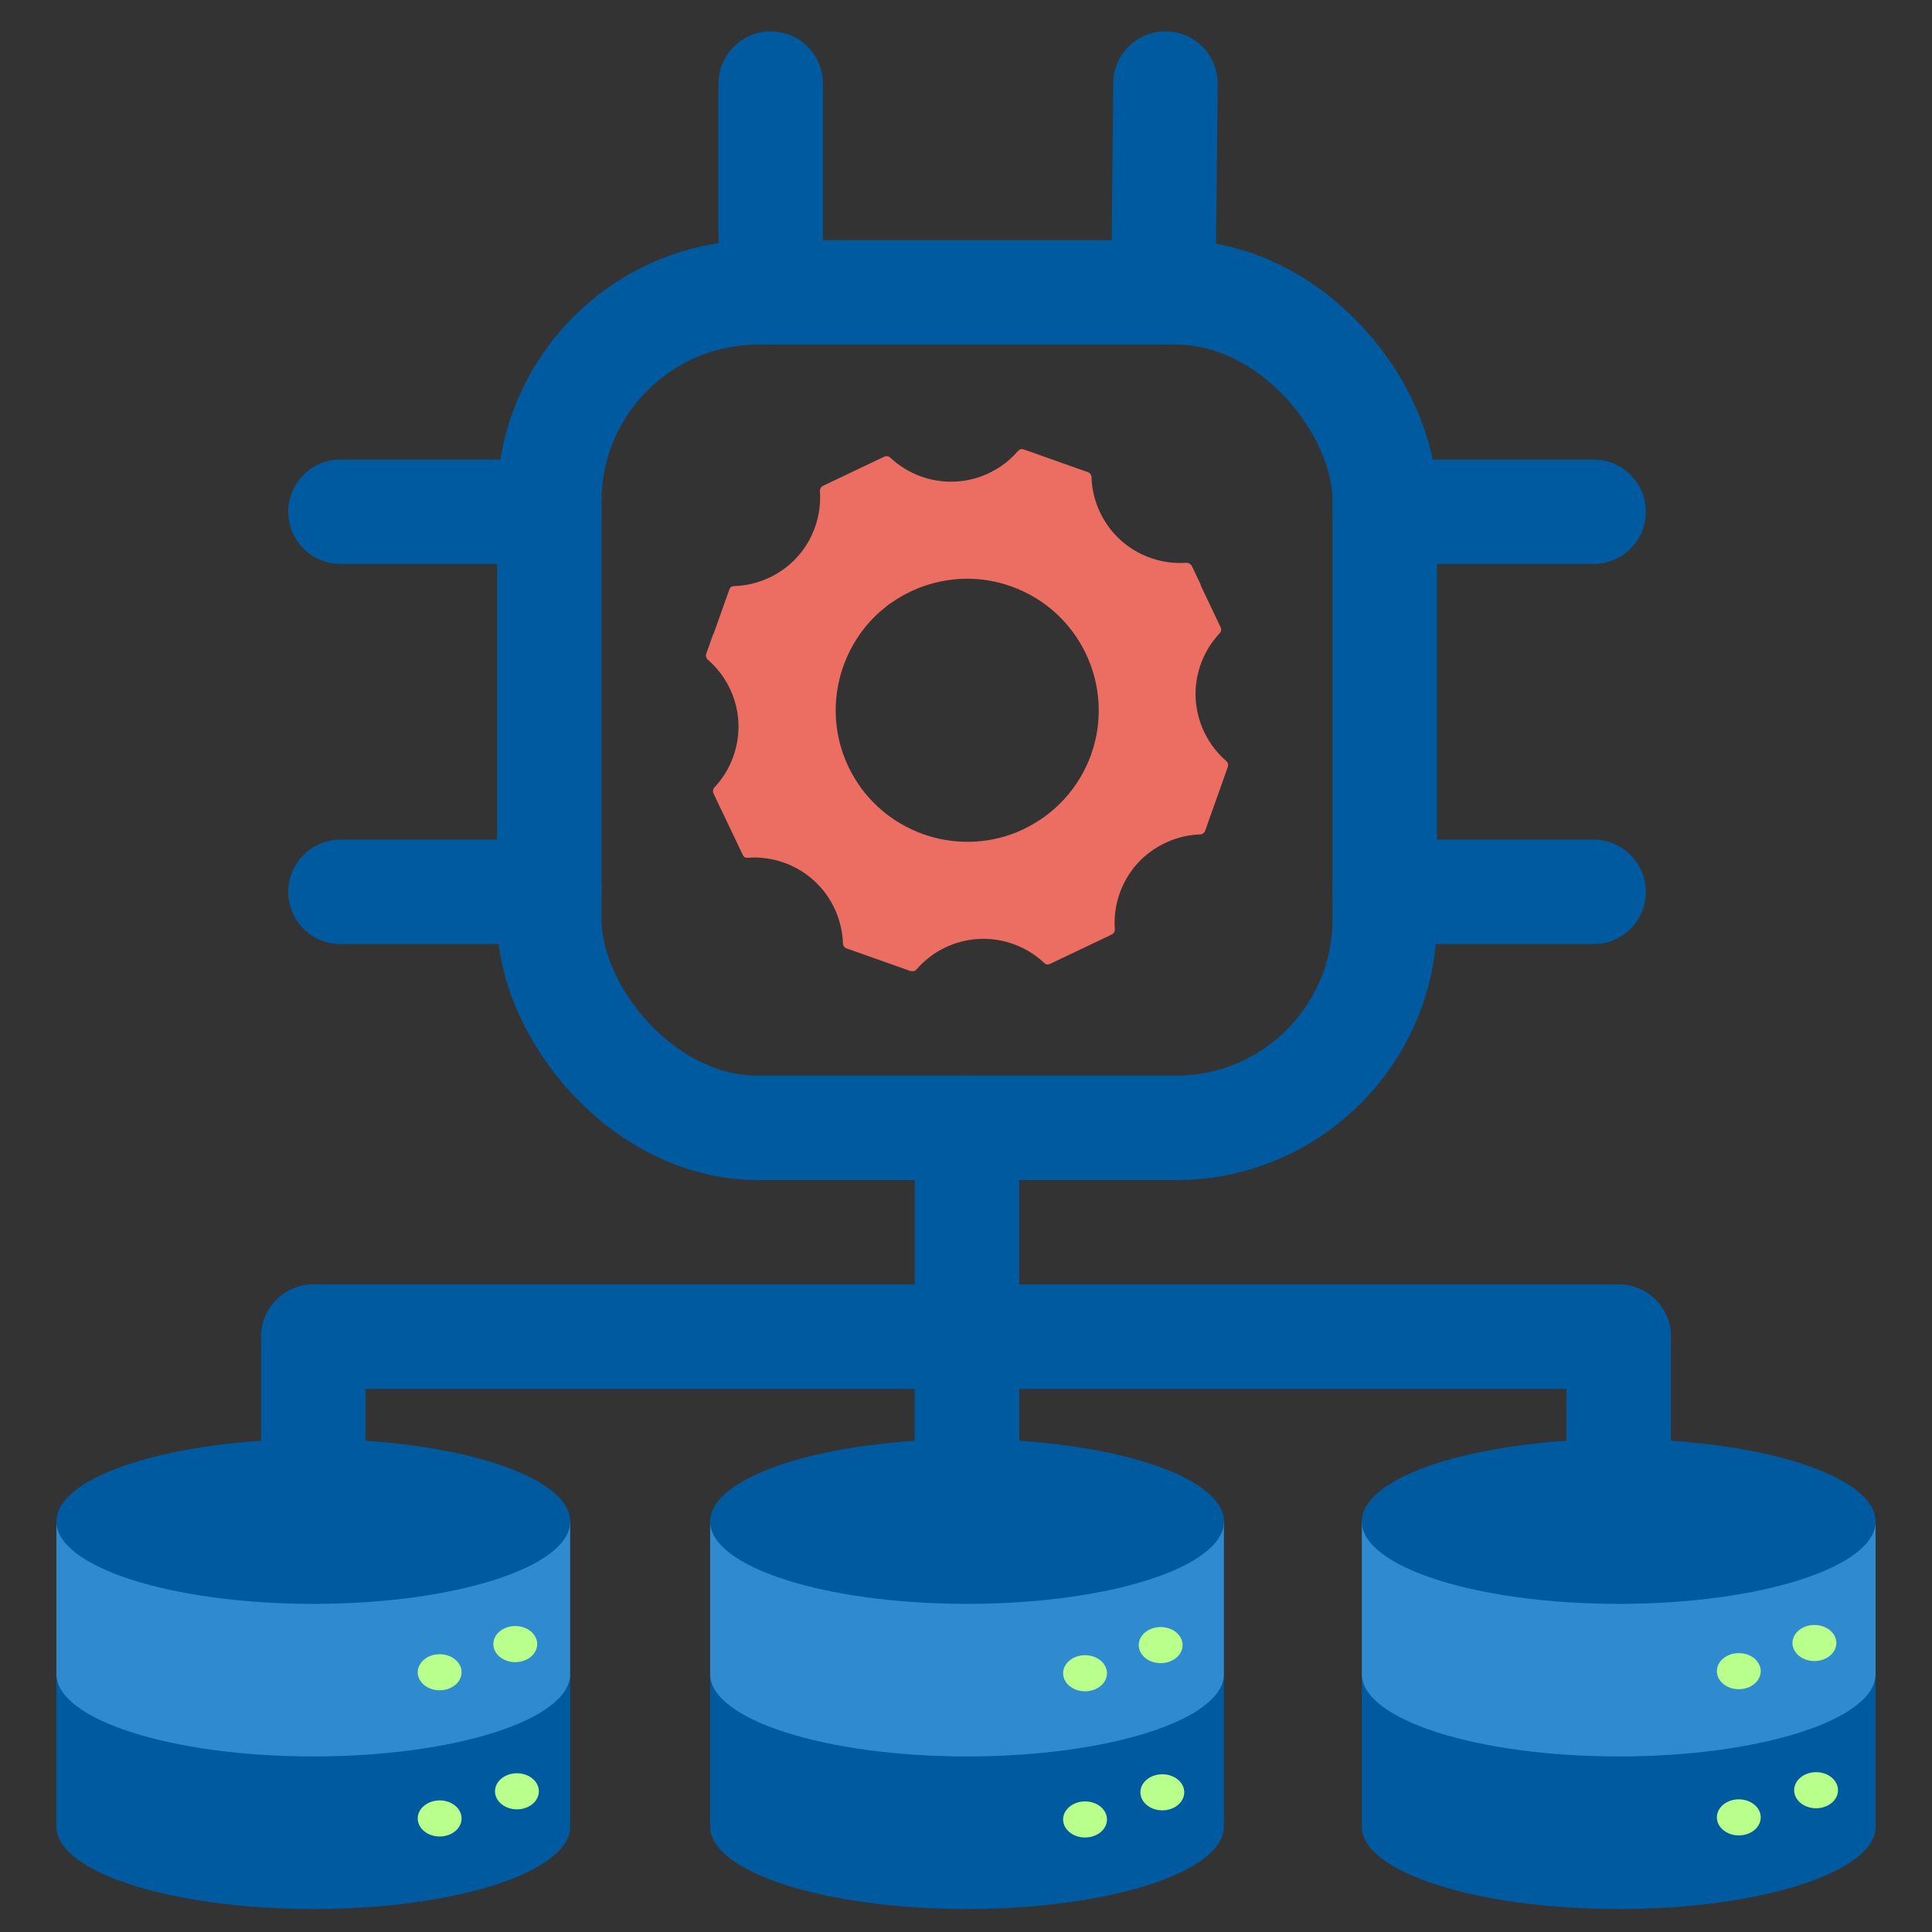
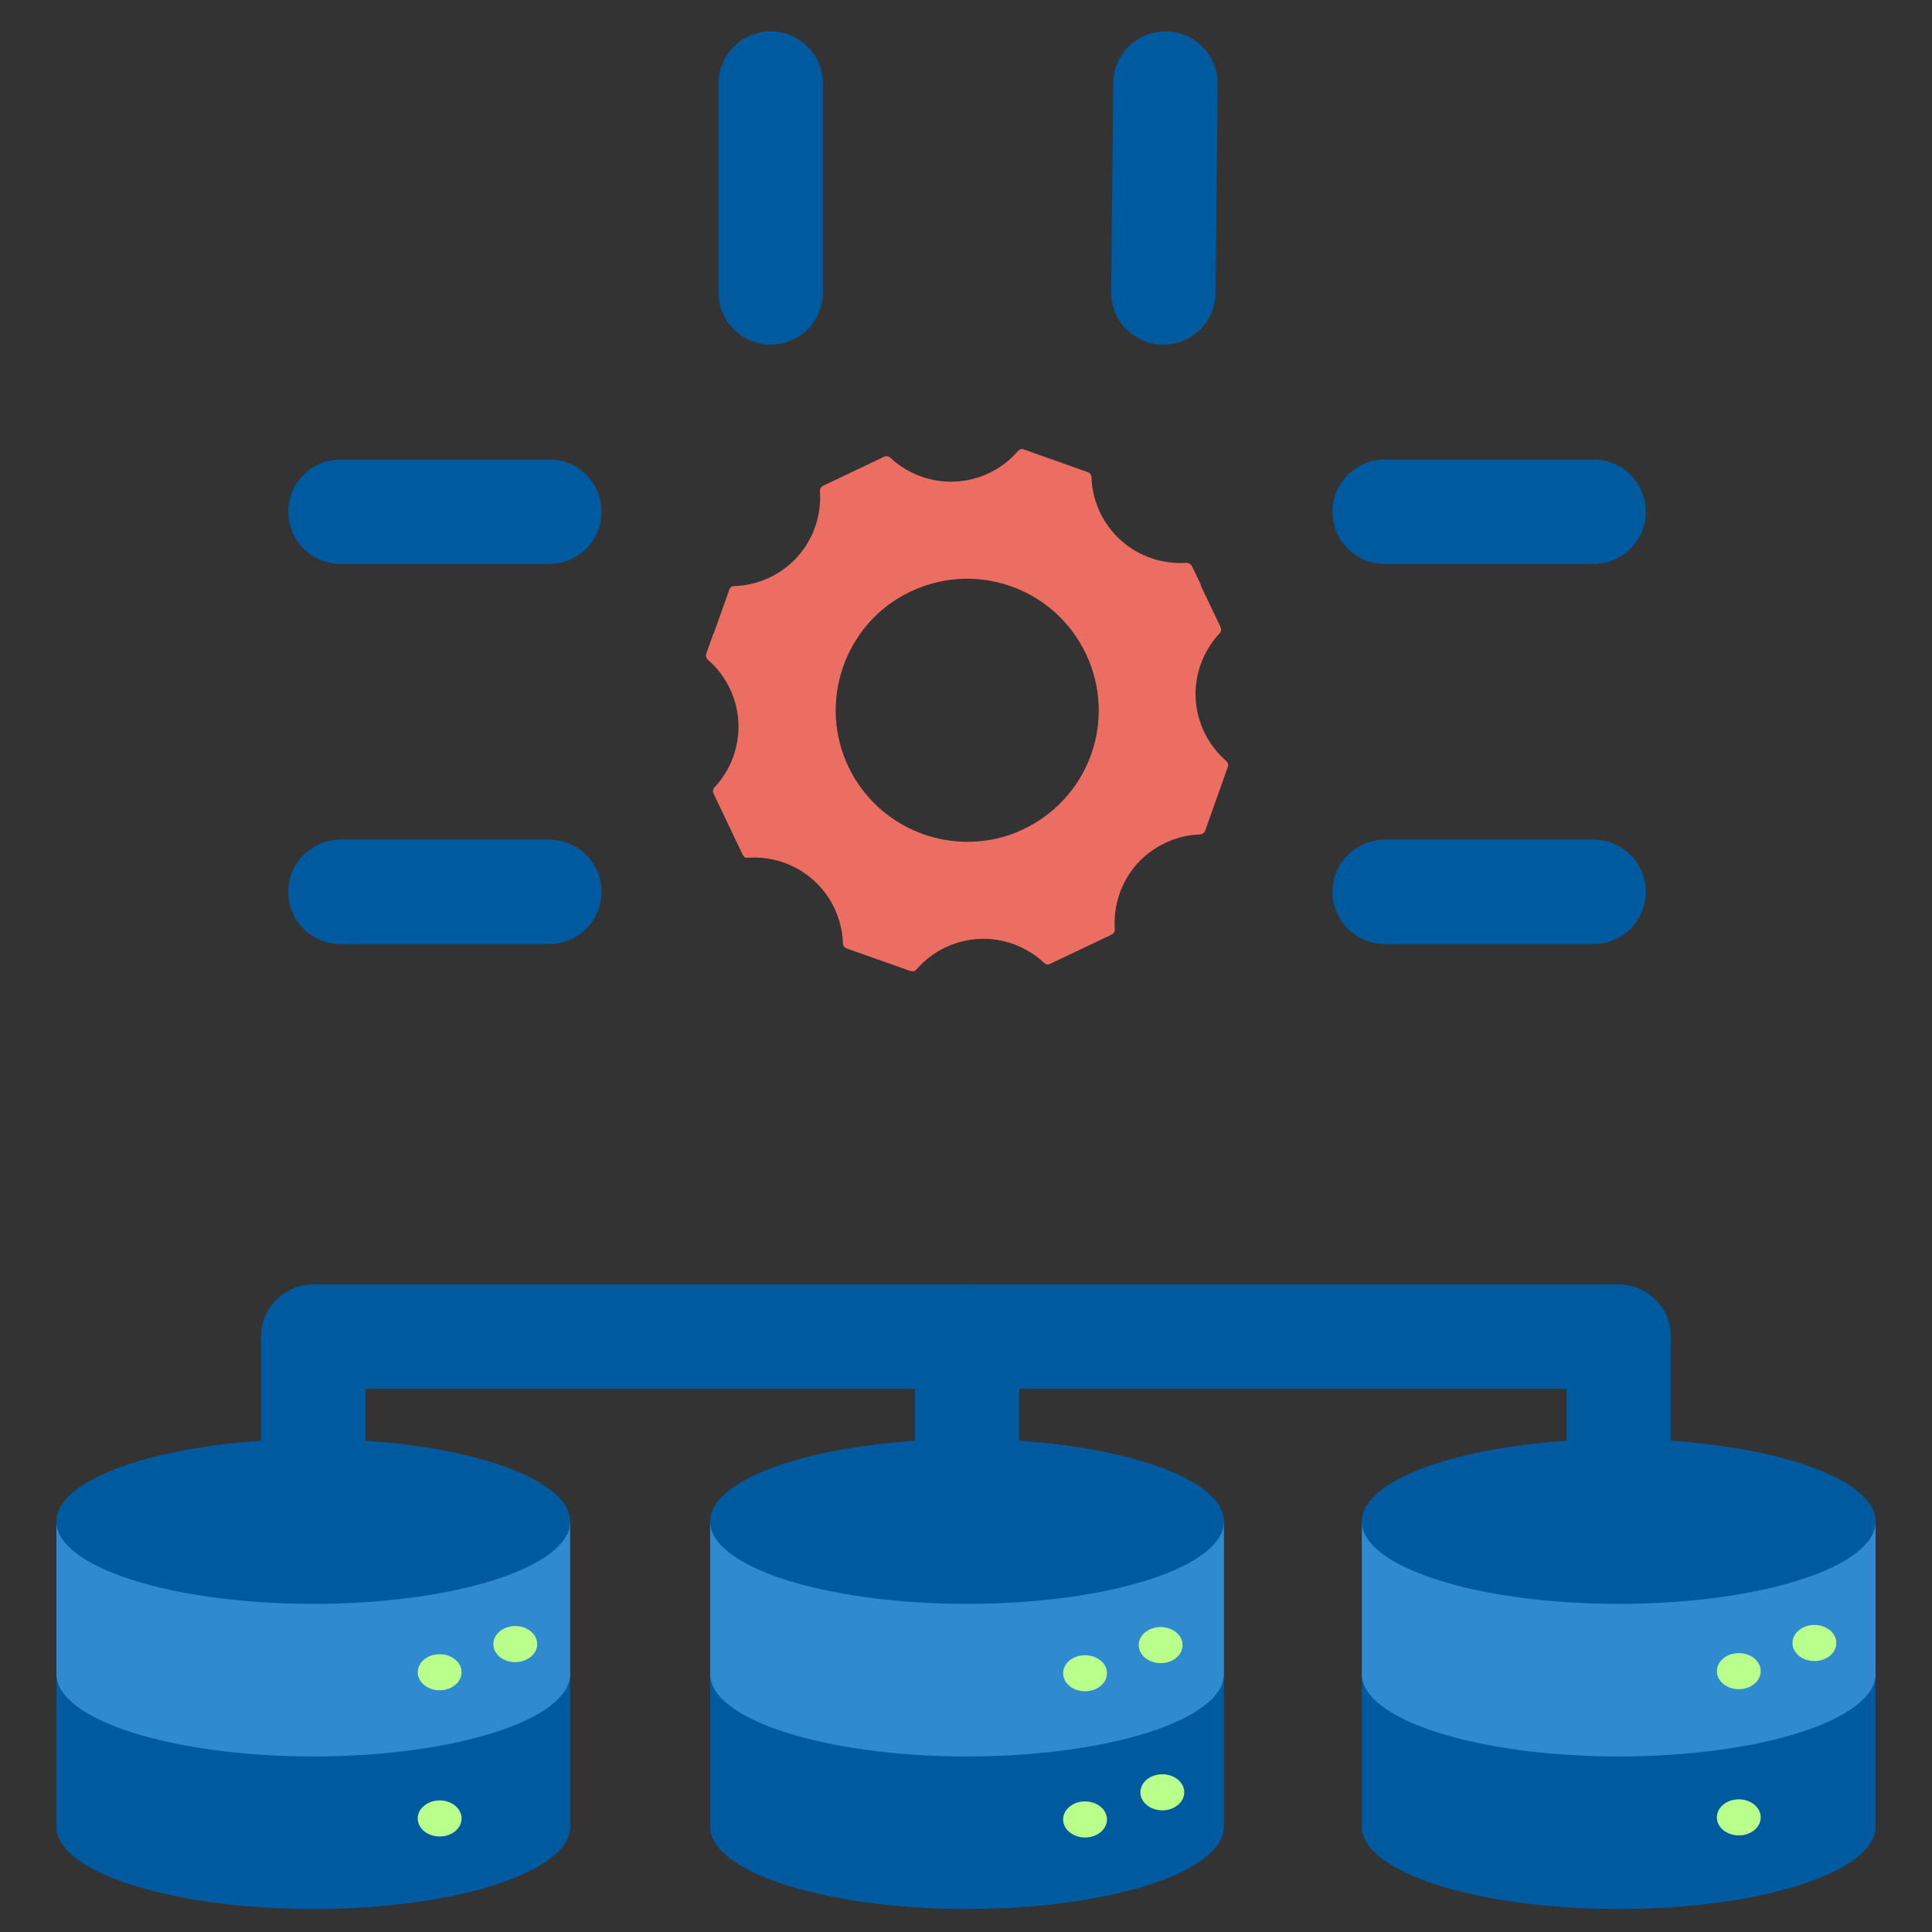
<svg xmlns="http://www.w3.org/2000/svg" width="925" height="925" viewBox="0 0 925 925" fill="none">
  <rect x="0" y="0" width="925" height="925" fill="#333333" stroke="none" />
  <style>
        #crudler-gear {
            animation: rotate-crudler-gear 30s infinite linear;
            transform-origin: 50% 50%;
            transform-box: fill-box;
        }

        @keyframes rotate-crudler-gear {
            from {
                transform: rotate(0deg);
            }
            to {
                transform: rotate(360deg);
            }
        }
    </style>
  <g id="icon-1">
    <g id="Group 1">
-       <rect id="Rectangle 1" x="263" y="140" width="400" height="400" rx="100" stroke="#005AA0" stroke-width="50" />
-       <path id="Line 1" d="M463 540V690" stroke="#005AA0" stroke-width="50" stroke-linecap="round" />
      <path id="Line 2" d="M150 640H775" stroke="#005AA0" stroke-width="50" stroke-linecap="round" />
      <path id="Line 3" d="M150 740V640" stroke="#005AA0" stroke-width="50" stroke-linecap="round" />
      <path id="Line 9" d="M663 245H763" stroke="#005AA0" stroke-width="50" stroke-linecap="round" />
      <path id="Line 10" d="M663 427H713H763" stroke="#005AA0" stroke-width="50" stroke-linecap="round" />
      <path id="Line 11" d="M163 427H263" stroke="#005AA0" stroke-width="50" stroke-linecap="round" />
      <path id="Line 8" d="M163 245H263" stroke="#005AA0" stroke-width="50" stroke-linecap="round" />
      <path id="Line 7" d="M557 140L558 40" stroke="#005AA0" stroke-width="50" stroke-linecap="round" />
      <path id="Line 6" d="M369 140V40" stroke="#005AA0" stroke-width="50" stroke-linecap="round" />
      <path id="Line 5" d="M463 740V640" stroke="#005AA0" stroke-width="50" stroke-linecap="round" />
      <path id="Line 4" d="M775 740V640" stroke="#005AA0" stroke-width="50" stroke-linecap="round" />
    </g>
    <path id="crudler-gear" d="M587.097 364.352C578.394 356.823 573.066 345.936 572.456 334.467C571.853 322.972 576.061 311.563 583.942 303.198C584.679 302.424 584.85 301.249 584.404 300.305L574.826 280.177C574.874 280.14 574.923 280.091 574.971 280.08L570.622 270.955C570.458 270.601 570.172 270.387 569.874 270.167C569.848 270.13 569.807 270.089 569.758 270.052C569.624 269.943 569.509 269.839 569.361 269.766C569.021 269.609 568.673 269.505 568.363 269.528C568.236 269.516 568.137 269.468 568.054 269.454C556.579 270.276 545.1 266.337 536.586 258.641C528.043 250.94 522.915 239.926 522.58 228.432C522.555 227.397 521.843 226.411 520.82 226.051L490.272 215.215C488.591 214.619 487.928 215.393 487.415 215.951C487.403 215.963 487.403 215.963 487.403 215.988C487.355 216 487.318 216.014 487.267 216.048C484.447 219.306 481.165 222.1 477.536 224.329C477.299 224.481 477.056 224.603 476.807 224.744C475.88 225.303 474.931 225.816 473.949 226.303C468.847 228.792 463.244 230.29 457.481 230.565C446.021 231.191 434.62 226.984 426.226 219.108C425.466 218.394 424.309 218.212 423.335 218.658L394.059 232.586C393.084 233.061 392.486 234.096 392.56 235.119C393.389 246.601 389.467 258.096 381.776 266.6C374.103 275.155 363.019 280.274 351.514 280.602C350.796 280.662 349.761 280.662 349.159 282.357L341.65 303.459C341.627 303.459 341.564 303.459 341.527 303.433L338.137 312.967C337.79 313.967 338.123 315.131 338.908 315.854C347.599 323.379 352.939 334.266 353.524 345.723C354.108 357.224 349.944 368.633 342.052 376.999C341.338 377.761 341.155 378.941 341.601 379.892L355.559 409.182C356.33 410.803 357.33 410.717 358.104 410.674C369.479 409.828 381.051 413.765 389.571 421.498C398.129 429.169 403.212 440.192 403.589 451.684C403.614 452.732 404.314 453.693 405.307 454.072L435.856 464.885C436.056 464.956 436.239 464.91 436.44 464.91C437.816 465.238 438.438 464.603 438.877 464.058C440.796 461.853 442.914 459.844 445.235 458.092C445.351 458.018 445.462 457.946 445.545 457.87C446.545 457.092 447.591 456.408 448.637 455.753C449.437 455.265 450.289 454.815 451.123 454.388C451.506 454.169 451.908 453.952 452.317 453.755C457.384 451.296 462.944 449.835 468.63 449.544C480.068 448.92 491.542 453.123 499.927 461.015C500.463 461.488 501.192 462.209 502.818 461.451L532.101 447.521C532.142 447.509 532.154 447.498 532.179 447.484L532.251 447.447C533.251 446.971 533.81 445.972 533.75 444.9C532.916 433.429 536.856 421.96 544.559 413.419C549.04 408.48 554.662 404.707 560.824 402.32C561.122 402.211 561.457 402.059 561.776 401.948C562.3 401.758 562.848 401.625 563.383 401.435C564.266 401.16 565.169 400.888 566.04 400.65C566.19 400.625 566.301 400.602 566.453 400.565C569.107 399.962 571.848 399.579 574.609 399.505C575.68 399.452 576.618 398.791 576.99 397.745L587.855 367.195C588.206 366.186 587.908 365.08 587.097 364.352ZM522.428 361.187C516.515 377.784 504.315 390.375 489.461 397.26C487.757 398.046 486.045 398.794 484.311 399.403C484.262 399.417 484.214 399.44 484.165 399.452C454.13 410.087 420.219 396.498 406.213 367.112C394.168 341.784 400.586 312.312 420.009 294.047C420.143 293.932 420.27 293.765 420.422 293.645C421.33 292.798 422.328 292.013 423.314 291.216C424.032 290.639 424.683 290.03 425.42 289.494C425.707 289.281 426.042 289.092 426.34 288.873C442.544 277.335 463.944 273.559 484.103 280.726C516.866 292.348 534.055 328.422 522.428 361.187Z" fill="#EC6E62" />
    <g id="Database">
      <g id="Database_2">
        <path id="Vector" d="M897.995 874.549C897.995 896.337 842.927 914 774.998 914C707.068 914 652 896.337 652 874.549V801.499H897.994V874.549L897.995 874.549Z" fill="#005AA0" />
        <path id="Vector_2" d="M897.995 801.499C897.995 823.287 842.927 840.95 774.998 840.95C707.068 840.95 652 823.287 652 801.499V728.451H897.994V801.499H897.995Z" fill="#2F8AD0" />
        <path id="Vector_3" d="M775 767.899C842.931 767.899 898 750.237 898 728.45C898 706.662 842.931 689 775 689C707.069 689 652 706.662 652 728.45C652 750.237 707.069 767.899 775 767.899Z" fill="#005AA0" />
        <g id="Lights">
          <path id="Vector_4" d="M832.499 808.755C838.298 808.755 842.999 804.887 842.999 800.117C842.999 795.347 838.298 791.479 832.499 791.479C826.701 791.479 822 795.347 822 800.117C822 804.887 826.701 808.755 832.499 808.755Z" fill="#B9FF8C" />
          <path id="Vector_5" d="M868.702 795.275C874.5 795.275 879.201 791.408 879.201 786.638C879.201 781.867 874.5 778 868.702 778C862.903 778 858.202 781.867 858.202 786.638C858.202 791.408 862.903 795.275 868.702 795.275Z" fill="#B9FF8C" />
          <path id="Vector_6" d="M832.499 878.755C838.298 878.755 842.999 874.887 842.999 870.117C842.999 865.347 838.298 861.479 832.499 861.479C826.701 861.479 822 865.347 822 870.117C822 874.887 826.701 878.755 832.499 878.755Z" fill="#B9FF8C" />
-           <path id="Vector_7" d="M869.499 865.755C875.298 865.755 879.999 861.887 879.999 857.117C879.999 852.347 875.298 848.479 869.499 848.479C863.701 848.479 859 852.347 859 857.117C859 861.887 863.701 865.755 869.499 865.755Z" fill="#B9FF8C" />
        </g>
      </g>
      <g id="Database_3">
        <path id="Vector_8" d="M585.995 874.549C585.995 896.337 530.927 914 462.998 914C395.068 914 340 896.337 340 874.549V801.499H585.994V874.549L585.995 874.549Z" fill="#005AA0" />
        <path id="Vector_9" d="M585.995 801.499C585.995 823.287 530.927 840.95 462.998 840.95C395.068 840.95 340 823.287 340 801.499V728.451H585.994V801.499H585.995Z" fill="#2F8AD0" />
        <path id="Vector_10" d="M463 767.899C530.931 767.899 586 750.237 586 728.45C586 706.662 530.931 689 463 689C395.069 689 340 706.662 340 728.45C340 750.237 395.069 767.899 463 767.899Z" fill="#005AA0" />
        <g id="Lights_2">
          <path id="Vector_11" d="M519.499 809.755C525.298 809.755 529.999 805.887 529.999 801.117C529.999 796.347 525.298 792.479 519.499 792.479C513.701 792.479 509 796.347 509 801.117C509 805.887 513.701 809.755 519.499 809.755Z" fill="#B9FF8C" />
          <path id="Vector_12" d="M555.702 796.275C561.5 796.275 566.201 792.408 566.201 787.638C566.201 782.867 561.5 779 555.702 779C549.903 779 545.202 782.867 545.202 787.638C545.202 792.408 549.903 796.275 555.702 796.275Z" fill="#B9FF8C" />
          <path id="Vector_13" d="M519.499 879.755C525.298 879.755 529.999 875.887 529.999 871.117C529.999 866.347 525.298 862.479 519.499 862.479C513.701 862.479 509 866.347 509 871.117C509 875.887 513.701 879.755 519.499 879.755Z" fill="#B9FF8C" />
          <path id="Vector_14" d="M556.499 866.755C562.298 866.755 566.999 862.887 566.999 858.117C566.999 853.347 562.298 849.479 556.499 849.479C550.701 849.479 546 853.347 546 858.117C546 862.887 550.701 866.755 556.499 866.755Z" fill="#B9FF8C" />
        </g>
      </g>
      <g id="Database_4">
        <path id="Vector_15" d="M272.995 874.549C272.995 896.337 217.927 914 149.998 914C82.068 914 27 896.337 27 874.549V801.499H272.994V874.549L272.995 874.549Z" fill="#005AA0" />
        <path id="Vector_16" d="M272.995 801.499C272.995 823.287 217.927 840.95 149.998 840.95C82.068 840.95 27 823.287 27 801.499V728.451H272.994V801.499H272.995Z" fill="#2F8AD0" />
        <path id="Vector_17" d="M150 767.899C217.931 767.899 273 750.237 273 728.45C273 706.662 217.931 689 150 689C82.069 689 27 706.662 27 728.45C27 750.237 82.069 767.899 150 767.899Z" fill="#005AA0" />
        <g id="Lights_3">
          <path id="Vector_18" d="M210.499 809.275C216.298 809.275 220.999 805.408 220.999 800.638C220.999 795.867 216.298 792 210.499 792C204.701 792 200 795.867 200 800.638C200 805.408 204.701 809.275 210.499 809.275Z" fill="#B9FF8C" />
          <path id="Vector_19" d="M246.702 795.796C252.5 795.796 257.201 791.929 257.201 787.158C257.201 782.388 252.5 778.521 246.702 778.521C240.903 778.521 236.202 782.388 236.202 787.158C236.202 791.929 240.903 795.796 246.702 795.796Z" fill="#B9FF8C" />
          <path id="Vector_20" d="M210.499 879.275C216.298 879.275 220.999 875.408 220.999 870.638C220.999 865.867 216.298 862 210.499 862C204.701 862 200 865.867 200 870.638C200 875.408 204.701 879.275 210.499 879.275Z" fill="#B9FF8C" />
-           <path id="Vector_21" d="M247.499 866.275C253.298 866.275 257.999 862.408 257.999 857.638C257.999 852.867 253.298 849 247.499 849C241.701 849 237 852.867 237 857.638C237 862.408 241.701 866.275 247.499 866.275Z" fill="#B9FF8C" />
        </g>
      </g>
    </g>
  </g>
</svg>